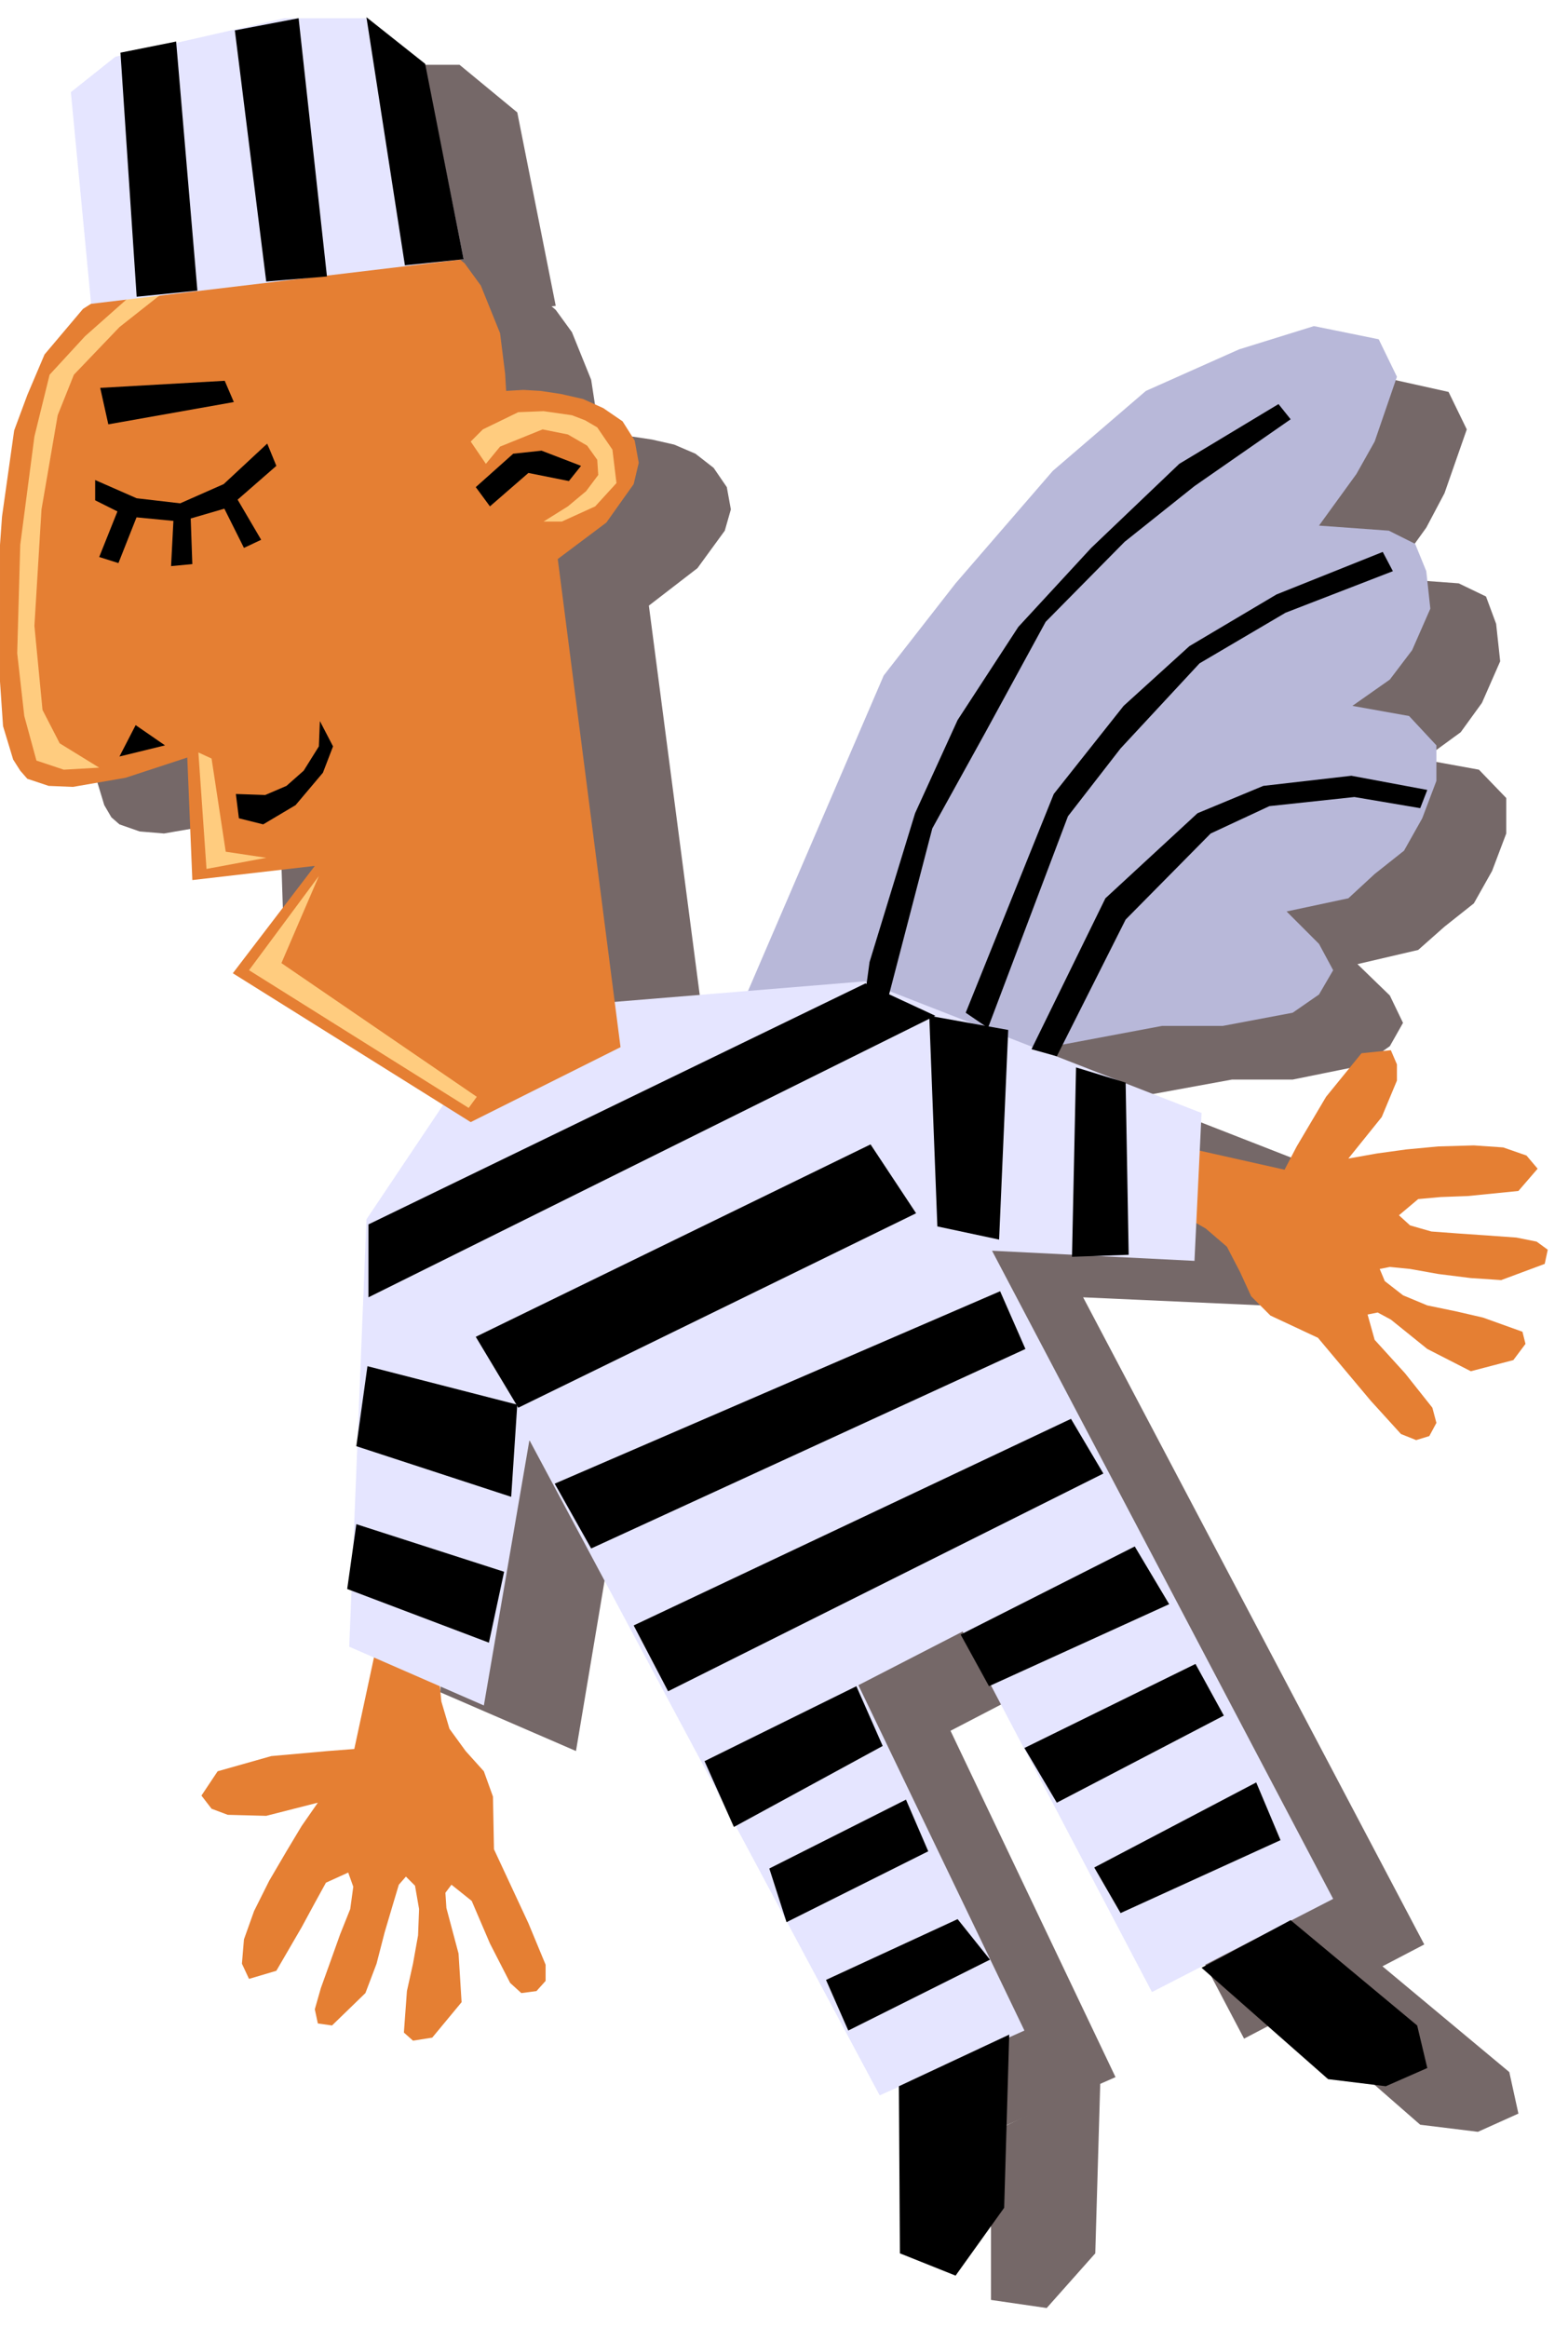
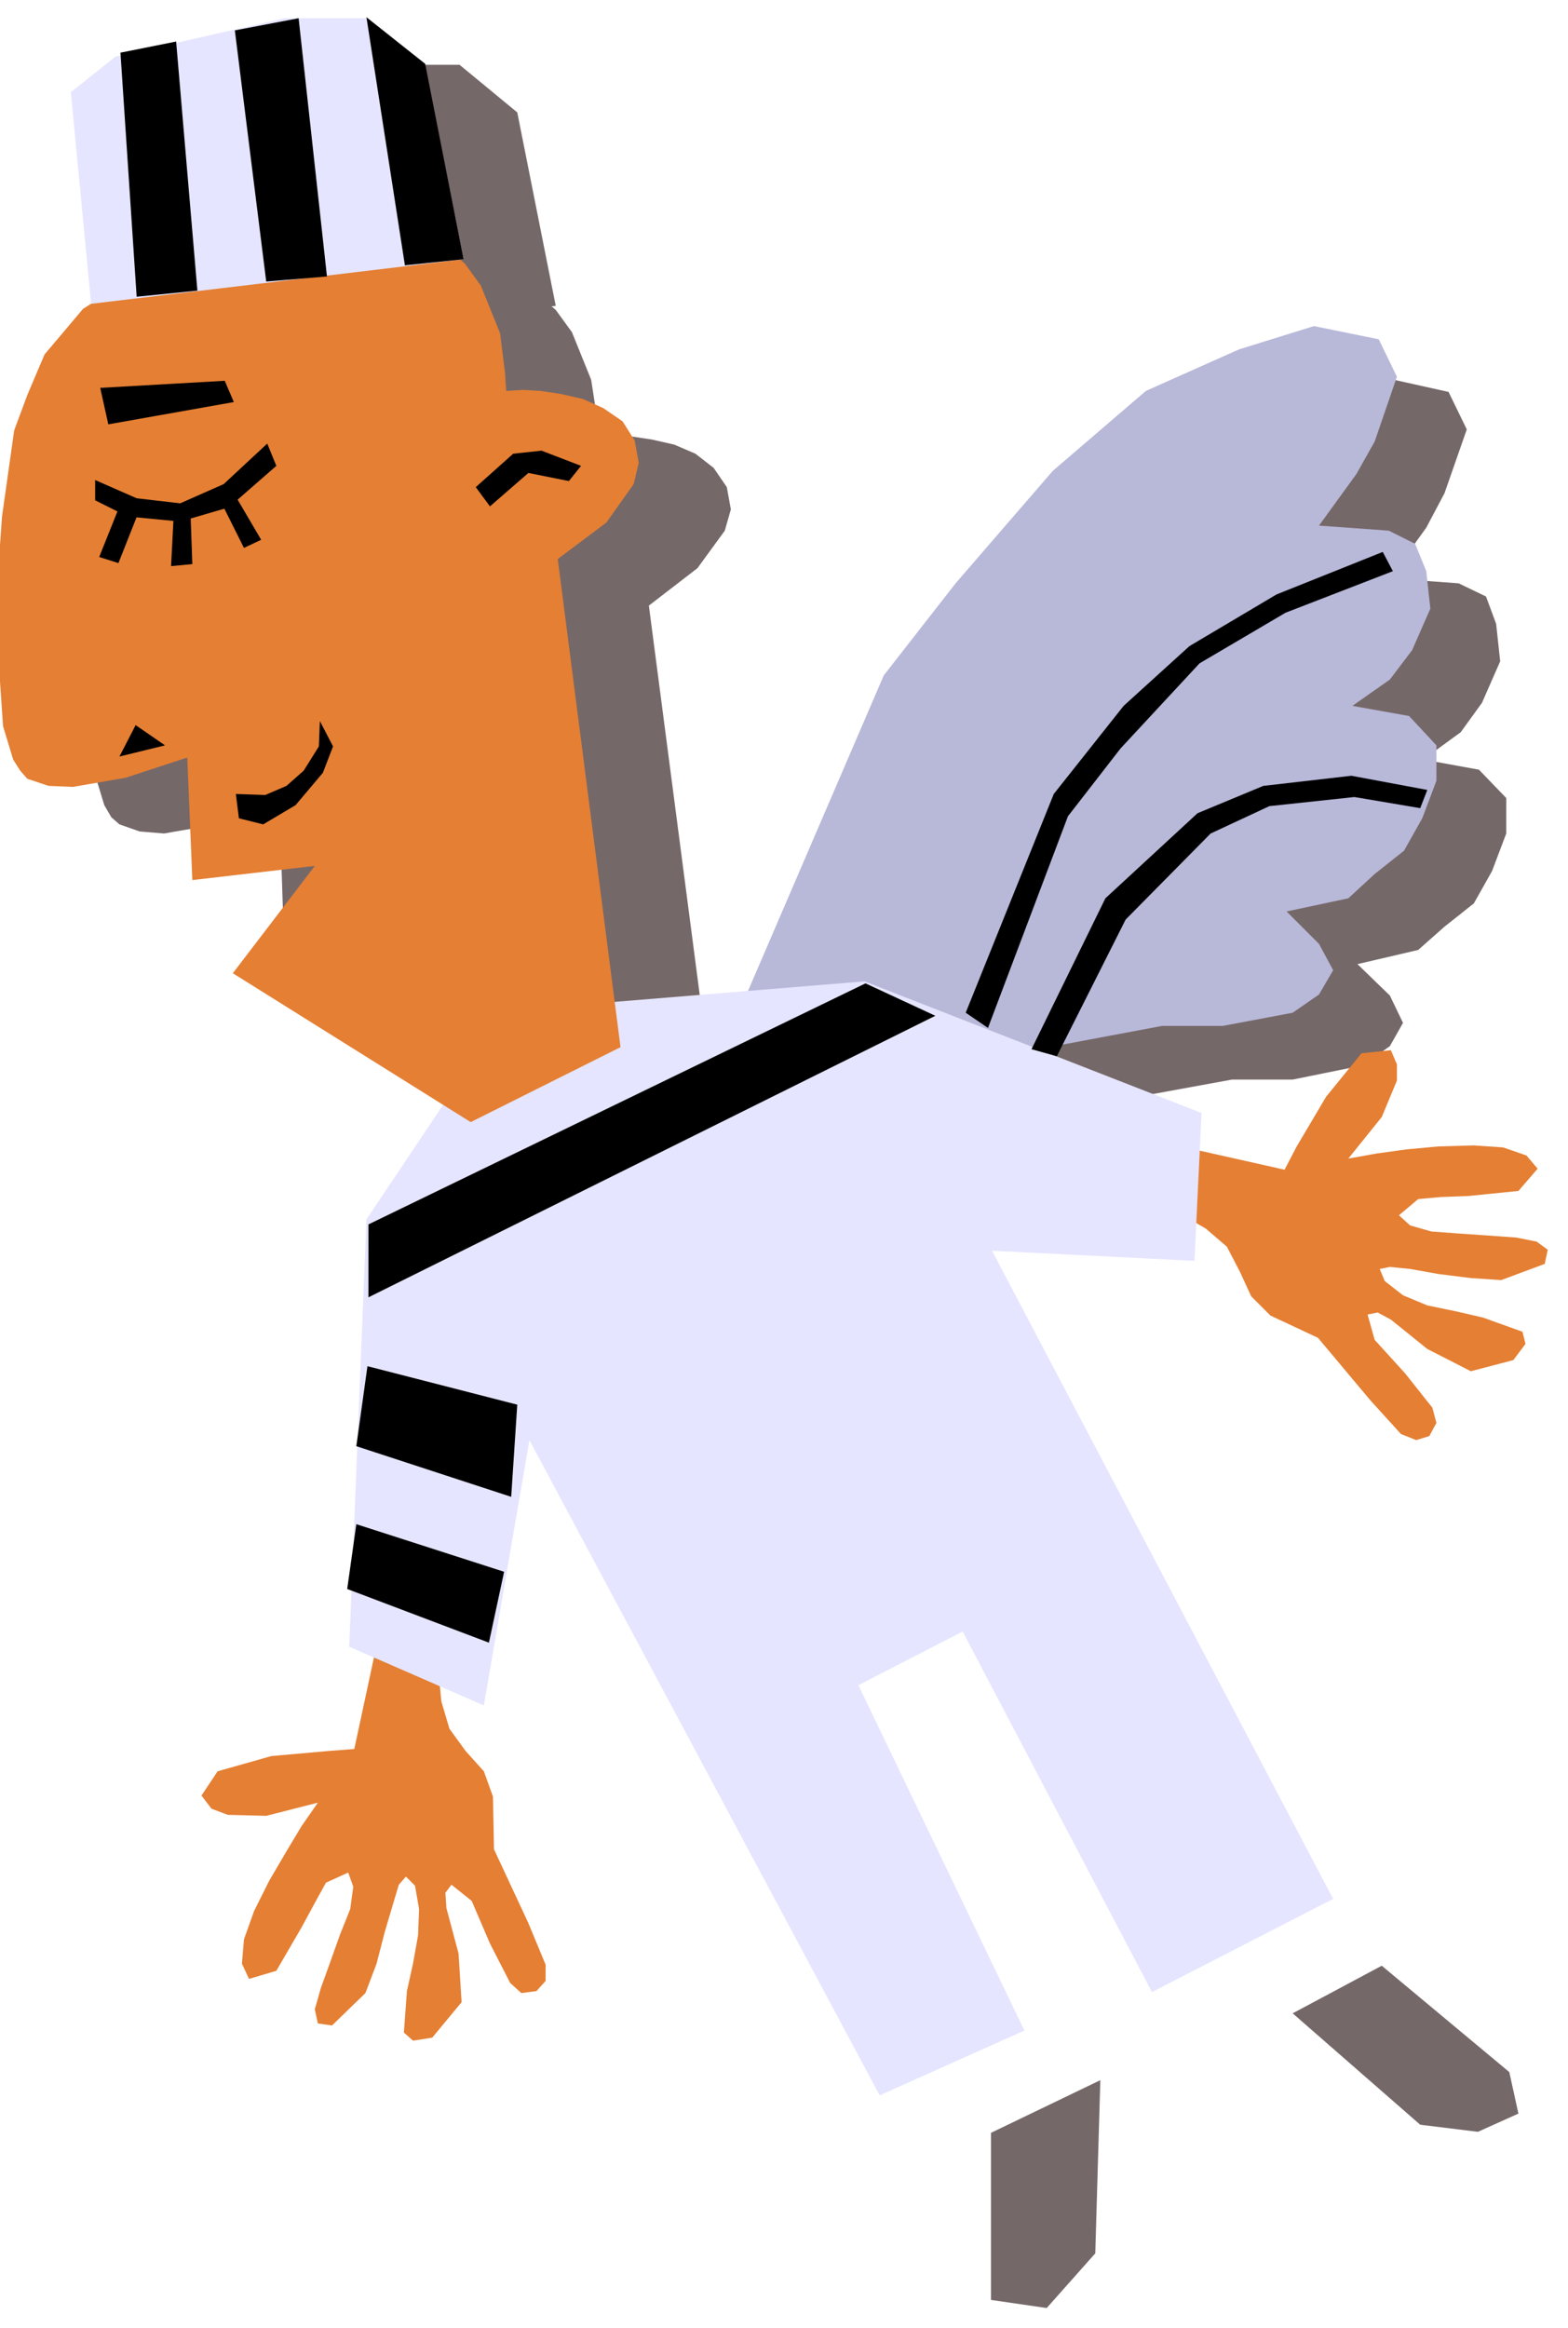
<svg xmlns="http://www.w3.org/2000/svg" width="245.386" height="364.198" fill-rule="evenodd" stroke-linecap="round" preserveAspectRatio="none" viewBox="0 0 1549 2299">
  <style>.pen1{stroke:none}.brush1{fill:#756868}.brush3{fill:#e57f33}.brush4{fill:#e5e5ff}.brush6{fill:#000}</style>
  <path d="m803 1042 139-323 72-91 110-111 83-65 87-55 74-24 63 14 18 37-22 63-18 34-36 50 68 5 27 13 10 27 4 37-18 41-21 29-37 27 55 10 27 28v35l-14 37-18 32-29 23-26 23-60 14 32 31 13 27-13 23-27 19-69 14h-60l-197 36-217-60z" class="pen1 brush1" />
  <path d="m734 990 139-323 71-91 96-111 92-79 92-41 74-23 64 13 18 37-22 64-18 32-37 51 69 5 26 13 11 27 4 37-18 41-22 29-37 26 56 10 27 29v35l-14 37-18 32-29 23-26 24-61 13 32 32 14 26-14 24-26 18-69 13h-60l-197 37-217-60z" class="pen1" style="fill:#b8b8d9" />
-   <path d="m566 1080-113 170-18 421 134 58 44-262 346 647 143-63-163-342 102-53 188 357 178-93-337-639 200 9 8-146-333-130-281 23-98 43z" class="pen1 brush1" />
  <path d="m296 279-60 31-63 40-38 46-17 39-14 35-12 86-2 27-2 28-1 28-1 27 1 27 1 25 5 44 10 33 7 12 8 7 20 7 24 2 52-9 62-21 4 121 122-13-81 105 235 147 148-73-63-482 48-37 27-37 6-21-4-22-13-19-18-14-21-9-22-5-20-3h-34v-17l-6-39-19-47-16-22-21-18-14-8-15-5-18-3-17-3-39-2-38 1-35 3-29 4-27 4z" class="pen1 brush1" />
  <path d="m180 345 369-43-38-191-57-47h-82l-168 37-43 36 19 208zm799 1761v165l55 8 48-54 5-171-108 52zm298-118 126 110 57 7 40-18-9-41-126-105-88 47z" class="pen1 brush1" />
  <path d="m1162 1131 107 24 12-23 29-49 35-43 29-3 6 14v16l-15 36-33 41 28-5 29-4 32-3 35-1 29 2 23 8 11 13-19 22-50 5-27 1-22 2-19 16 11 10 21 6 27 2 29 2 28 2 20 4 11 8-3 14-43 16-30-2-32-4-28-5-20-2-10 2 5 12 18 14 24 10 29 6 26 6 39 14 3 12-12 16-42 11-43-22-36-29-13-7-10 2 7 25 30 33 27 34 4 15-7 13-13 4-15-6-30-33-52-62-47-22-19-19-11-24-13-25-21-18-28-16-1-66zm-789 489-23 107-26 2-56 5-53 15-16 24 10 13 16 6 38 1 51-13-16 23-15 25-17 29-15 30-10 28-2 24 7 15 27-8 25-43 13-24 11-20 22-10 5 14-3 22-10 25-10 28-9 25-6 21 3 14 14 2 33-32 11-29 8-31 8-27 6-20 7-8 9 9 4 23-1 26-5 28-6 27-3 41 9 8 19-3 29-35-3-48-12-45-1-15 6-8 20 16 18 42 20 39 11 10 15-2 9-10v-16l-17-41-34-73-1-52-9-25-18-20-16-22-8-27-3-31-60-29z" class="pen1 brush3" />
  <path d="m476 1034-114 170-17 422 133 58 45-262 346 647 143-64-164-341 103-53 187 356 179-92-337-640 200 10 7-146-333-130-280 23-98 42z" class="pen1 brush4" />
  <path d="m206 234-61 31-63 40-38 45-17 40-13 35-12 85-2 28v135l3 44 10 33 7 11 7 8 21 7 24 1 52-9 61-20 5 121 121-14-81 106 235 147 148-74-62-482 48-36 27-38 5-21-4-22-12-19-19-13-20-9-22-5-20-3-17-1-17 1-1-17-5-40-19-47-16-22-22-18-13-7-16-5-17-4-18-2-38-3-38 1-36 4-28 3-27 5z" class="pen1 brush3" />
-   <path d="m197 254-69 39-44 39-35 38-15 61-14 107-3 107 7 62 12 44 27 9 35-2-39-24-17-33-8-83 7-115 16-93 16-40 45-47 38-30 47-28-6-11zm-1 489 8 115 59-11-40-6-14-92-13-6zm50 215 69-93-37 86 193 132-8 11-217-136zm219-522 15 22 14-17 42-17 25 5 19 11 10 14 1 15-12 16-18 15-24 15h18l33-15 21-23-4-33-15-22-12-7-13-5-28-4-25 1-35 17-12 12z" class="pen1" style="fill:#ffcc7f" />
  <path d="m118 747 16-31 29 20-45 11zM94 474l41 18 43 5 43-19 43-40 9 22-47 41-48 14-52-5-32-16v-20zm139 310 29 1 21-9 17-15 15-24 1-25 13 25-10 26-27 32-32 19-24-6-3-24z" class="pen1 brush6" />
  <path d="m120 495-22 55 19 6 19-48-16-13zm52 6-3 58 21-2-2-56h-16zm47-4 22 44 17-8-27-46-12 10zM99 383l123-7 9 21-124 22-8-36zm371 98 37-33 28-3 39 15-12 15-40-8-38 33-14-19z" class="pen1 brush6" />
  <path d="m90 300 368-44-38-190-57-48h-82L114 56 70 91l20 209z" class="pen1 brush4" />
  <path d="M135 293 119 52l55-11 21 246-60 6zm97-263 31 248 60-5-28-255-63 12zm130-13 38 245 58-6-38-193-58-46zm2 1192 491-238 69 32-560 278v-72zm-1 140 148 38-6 91-153-50 11-79zm-11 156-9 64 140 53 15-70-146-47z" class="pen1 brush6" />
-   <path d="m918 1003 8 208 61 13 9-207-78-14zm145 51-4 187 56-2-3-170-49-15zm-593 266 390-190 45 68-393 192-42-70zm78 145 440-190 25 57-429 197-36-64zm78 140 432-204 32 54-430 215-34-65zm70 134 150-74 26 59-147 80-29-65zm253-125 172-87 34 57-178 81-28-51zm-189 231 135-68 22 51-140 70-17-53zm252-119 169-83 28 51-165 86-32-54zm-196 229 130-60 32 40-140 70-22-50zm265-111 160-84 24 57-158 72-26-45zm-193 216 1 165 55 22 48-67 5-171-109 51zm299-117 125 110 57 7 41-18-10-42-125-104-88 47zM859 950l45-147 42-92 60-92 72-78 87-83 98-59 12 15-95 66-69 55-78 79-60 110-52 94-44 169h-23l5-37z" class="pen1 brush6" />
  <path d="m954 1000 87-216 69-87 65-59 86-51 105-42 10 19-106 41-85 50-78 84-52 67-79 209-22-15zm65 36 73-149 91-84 65-27 87-10 75 14-7 18-65-11-84 9-58 27-84 85-68 135-25-7z" class="pen1 brush6" />
</svg>